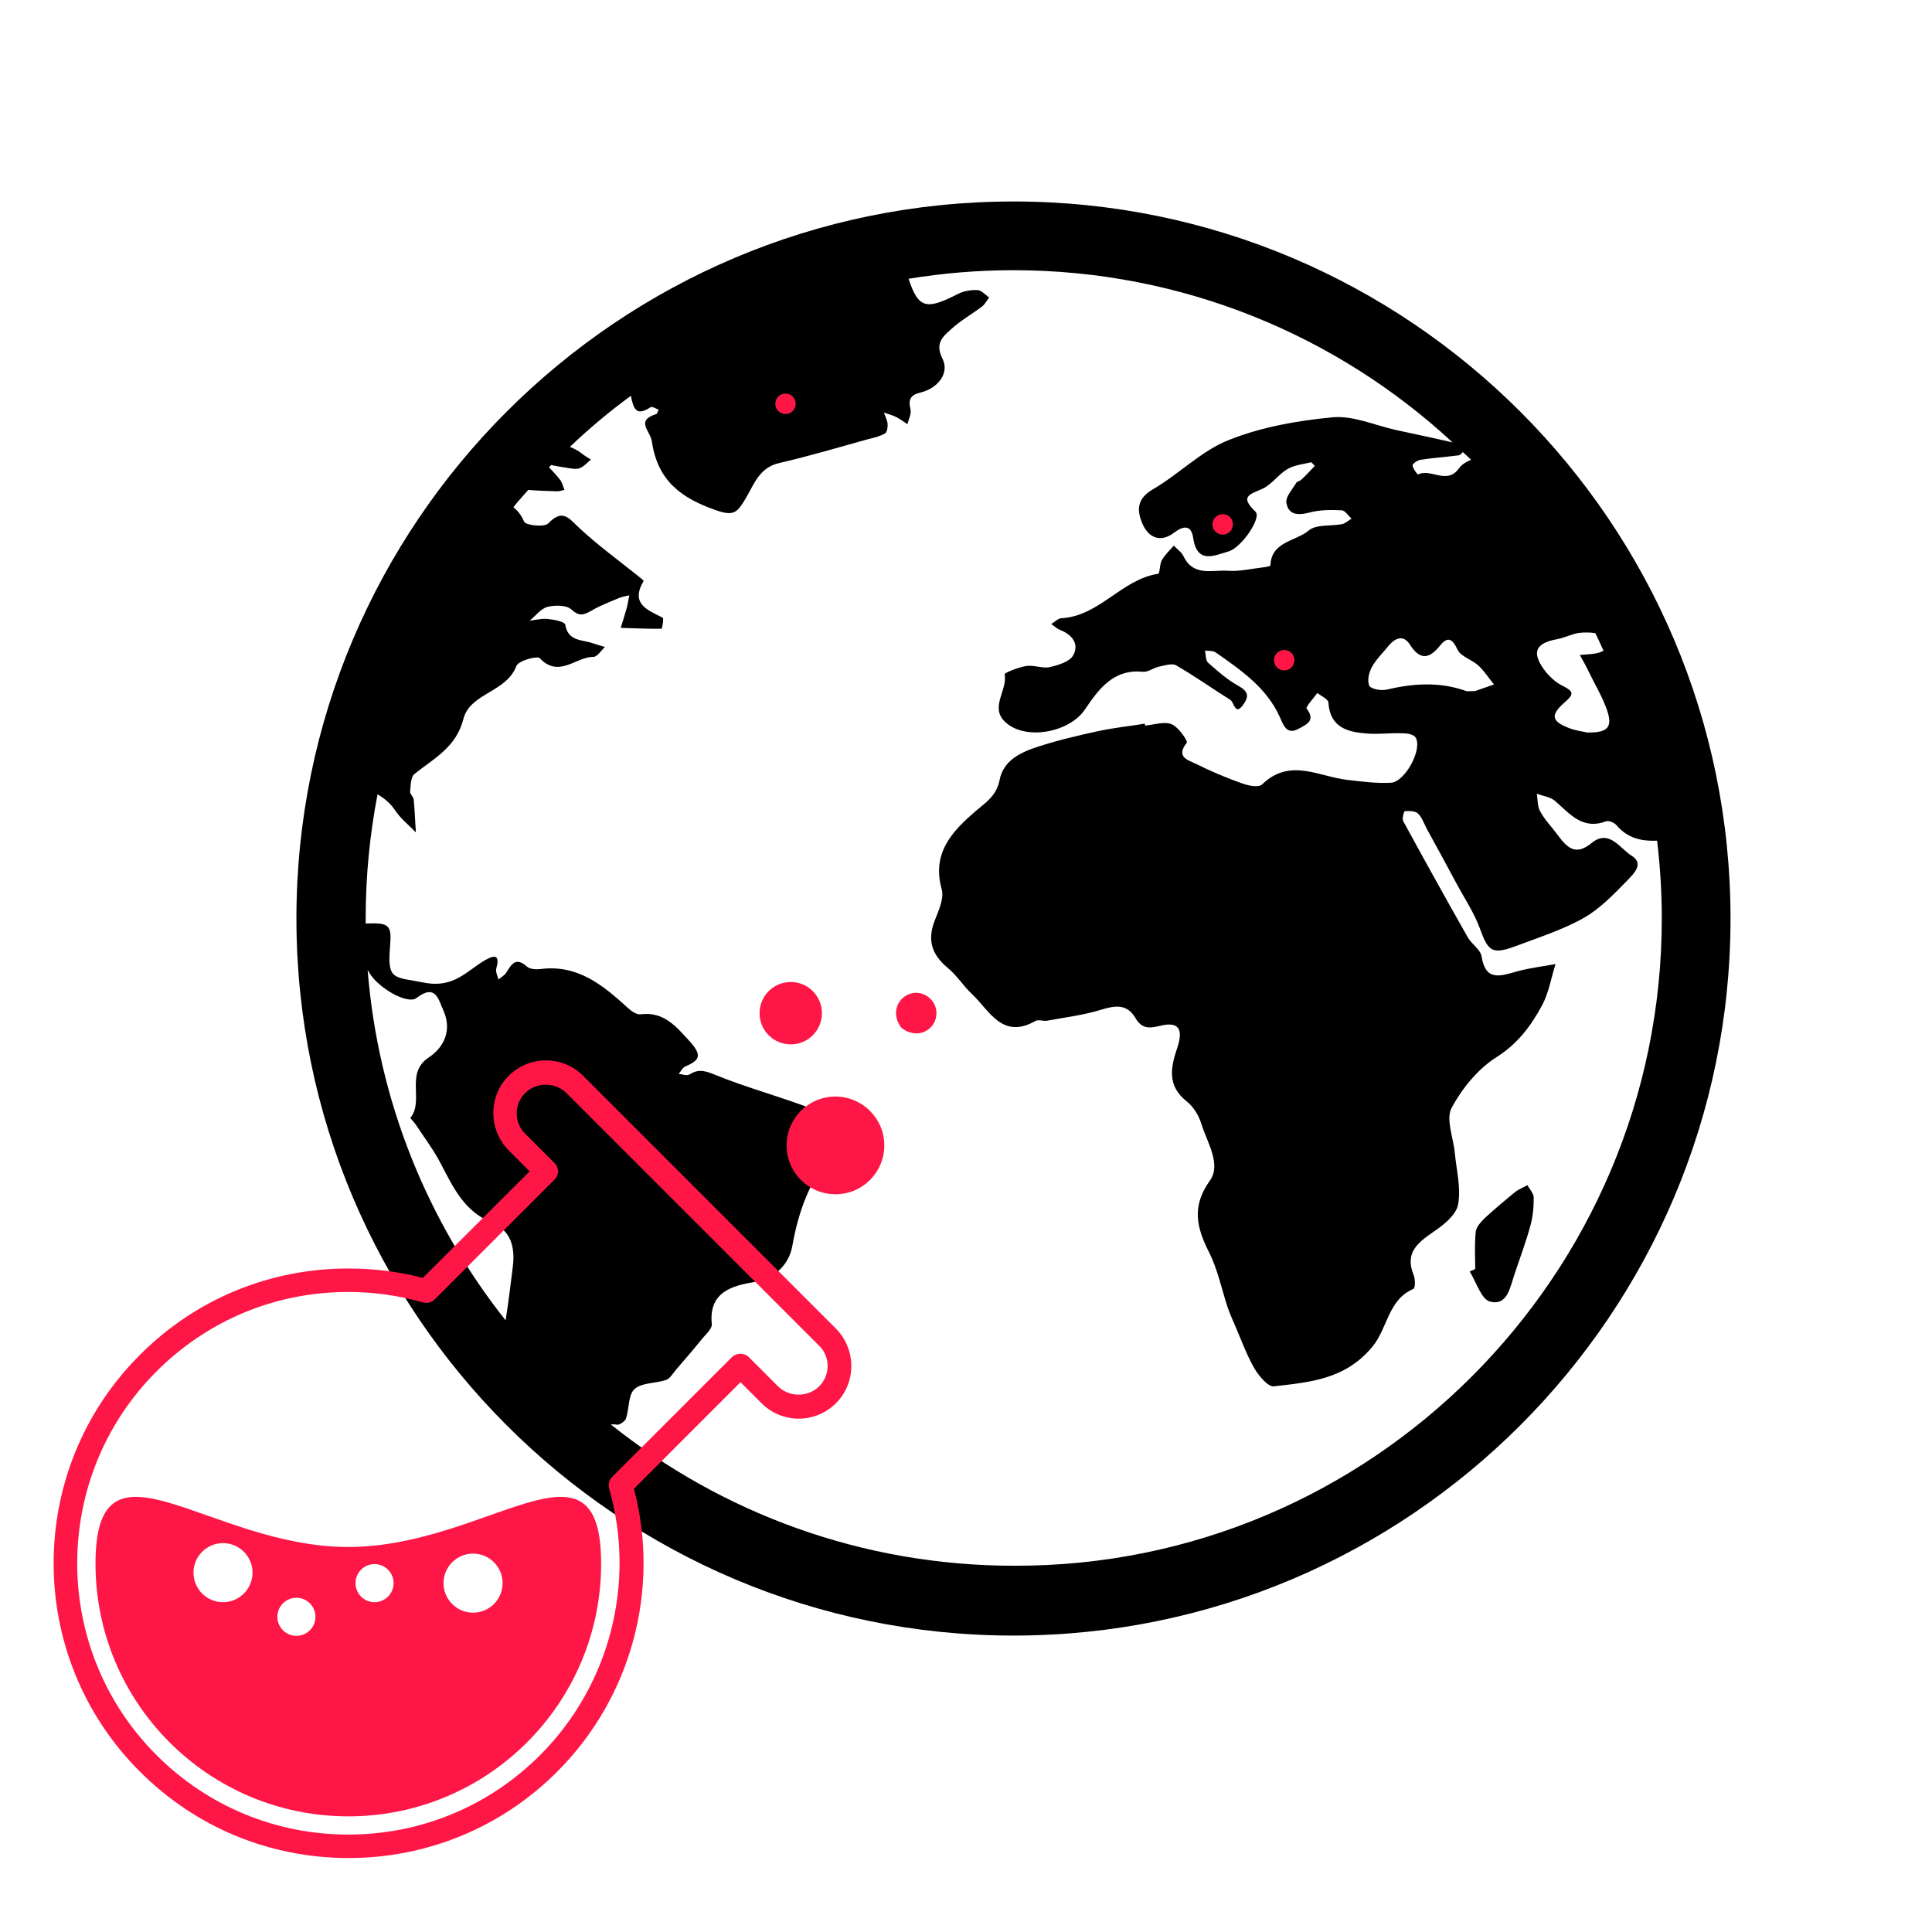
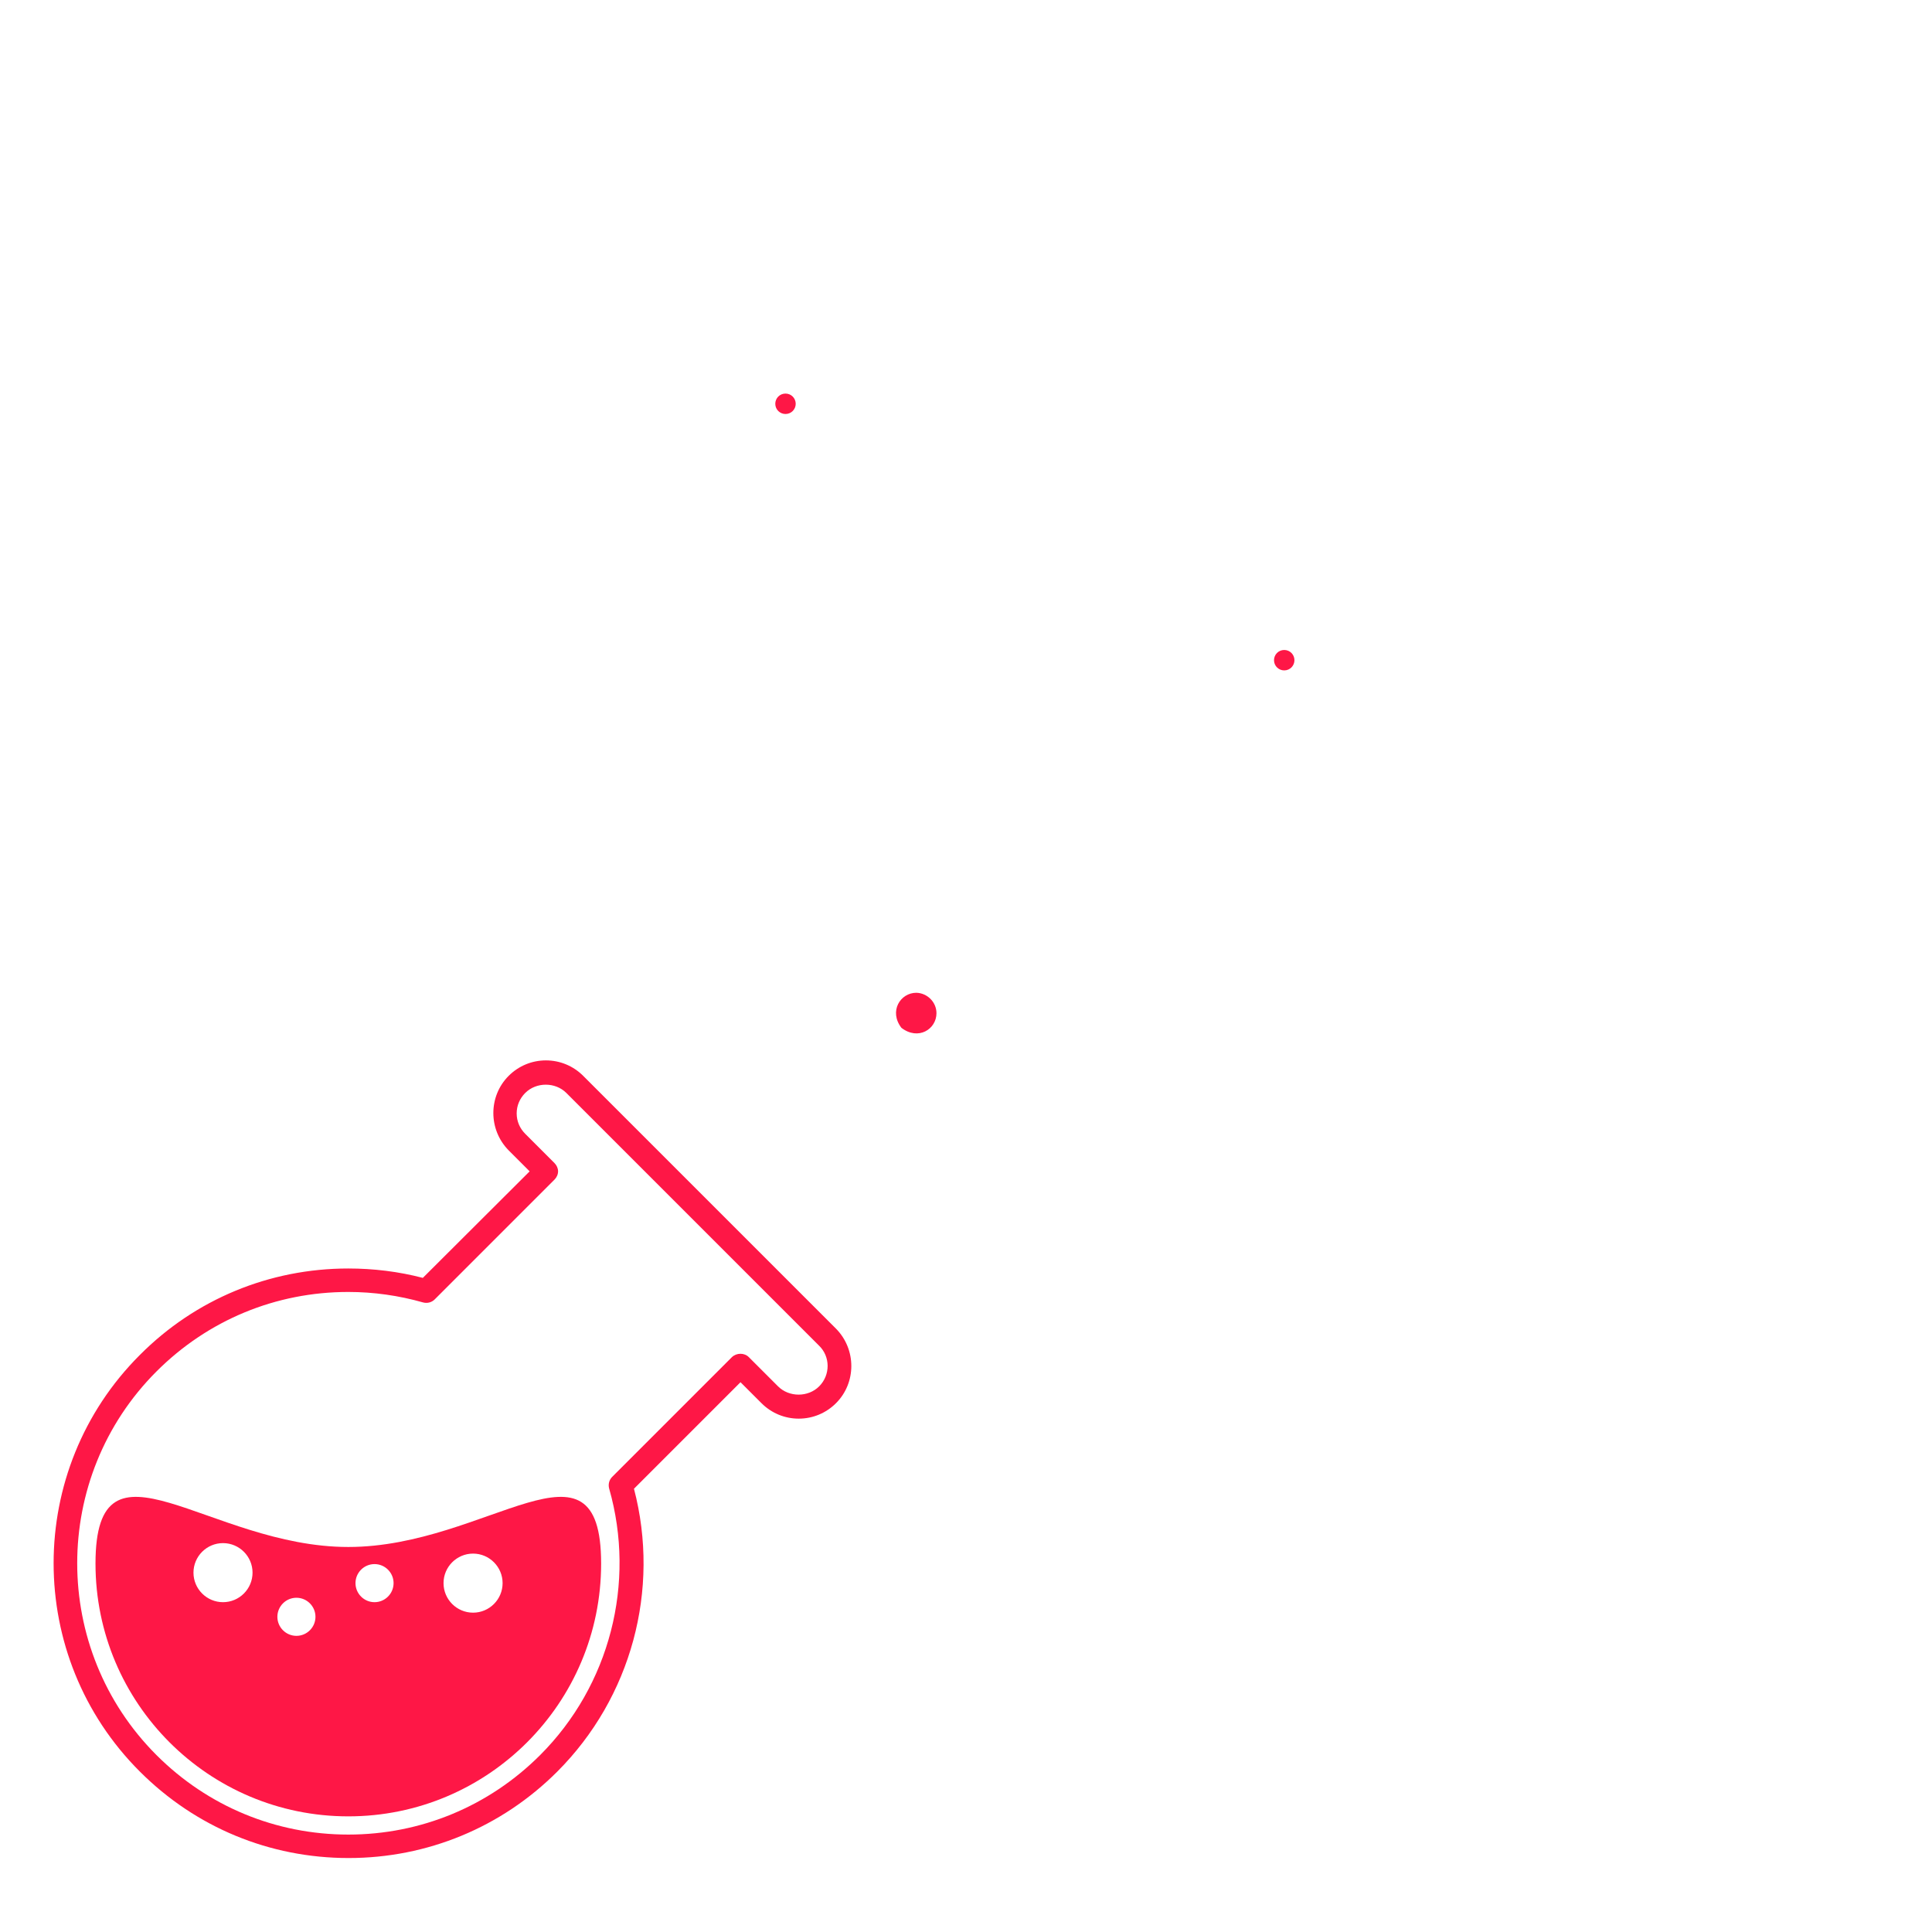
<svg xmlns="http://www.w3.org/2000/svg" version="1.1" id="Layer_1" x="0px" y="0px" viewBox="0 0 700 700" style="enable-background:new 0 0 700 700;" xml:space="preserve">
  <style type="text/css">
	.st0{fill:#FE1746;}
</style>
  <g>
-     <path d="M553.4,429.4c0.8,1.5,2.3,3,2.3,4.5c0,3.5-0.3,7.1-1.3,10.5c-1.6,5.9-3.8,11.6-5.7,17.4c-1.6,4.6-2.5,11.4-8.8,9.8   c-3.2-0.8-5-7.1-7.4-10.9c0.7-0.3,1.3-0.6,2-0.9c0-4.5-0.3-9.1,0.2-13.6c0.2-1.7,1.9-3.5,3.3-4.9c3.6-3.3,7.4-6.5,11.2-9.6   C550.5,430.8,552,430.2,553.4,429.4L553.4,429.4z M627,332.8c0,143.2-116.5,259.8-259.8,259.8S107.4,476,107.4,332.8   C107.4,189.5,223.9,73,367.2,73S627,189.5,627,332.8z M572.4,237.3c2-0.2,4-0.2,6-0.6c0.9-0.2,1.7-0.5,2.6-0.9   c-1-2.1-1.9-4.3-3-6.4c-1.9-0.3-3.9-0.3-5.8-0.1c-2.8,0.4-5.3,1.8-8.1,2.3c-7.6,1.4-9.2,4.6-4.8,10.8c1.8,2.5,4.3,4.9,7.1,6.2   c3.9,2,3.8,3,0.6,5.8c-5.4,4.7-4.9,6.9,1.5,9.4c2.3,0.9,4.8,1.2,6.6,1.6c7.5,0.1,9.3-1.9,7.1-8.3c-1.7-4.8-4.4-9.2-6.6-13.8   C574.6,241.2,573.5,239.3,572.4,237.3L572.4,237.3z M528.3,165c-4.6,0.6-9.2,0.9-13.7,1.6c-1.1,0.2-2.9,1.5-2.8,2   c0.1,1.2,1.8,3.4,2,3.3c4.6-2.3,10.5,3.9,14.8-2.2c0.9-1.3,2.6-2.4,4.4-3.1c-1-1-2-1.9-3-2.8C529.5,164.4,528.9,165,528.3,165   L528.3,165z M510.8,233.5c-2.4-3.7-5.4-2.3-7.8,0.6c-2,2.5-4.4,4.8-5.9,7.5c-1.1,2-1.8,4.9-1,6.8c0.5,1.2,4.1,1.9,6.1,1.5   c9.8-2.3,19.4-3,29.1,0.5c0.3,0.1,0.7,0,3.1,0c1.1-0.4,4-1.4,6.9-2.4c-1.9-2.3-3.5-4.9-5.7-6.9c-2.3-2.1-6.3-3.2-7.5-5.7   c-2.1-4.5-3.8-4.7-6.6-1.2C517.4,239.2,514.2,238.8,510.8,233.5L510.8,233.5z M155.4,383.1c5.7-3.8,8.4-10.1,5.2-17.1   c-1.7-3.7-2.7-9.8-9.7-4.4c-3.2,2.5-14.6-3.8-17.7-10.2c3.8,47.8,21.9,91.5,50,127c1-6.4,1.8-12.9,2.6-19.4   c0.9-7.2-0.7-13.2-7.7-16.1c-9.9-4-13.9-12.7-18.4-21.3c-2.6-5-6-9.5-9.1-14.2c-0.6-0.9-2-2.2-1.9-2.4   C153.8,398.7,146.6,388.9,155.4,383.1L155.4,383.1z M602.1,332.8c0-9.6-0.6-18.9-1.7-28.2c-5.4,0.2-10.6-0.7-14.8-5.7   c-0.8-0.9-2.8-1.7-3.8-1.3c-8.6,3.2-13.1-2.9-18.5-7.5c-1.7-1.4-4.3-1.7-6.5-2.5c0.4,2.2,0.2,4.7,1.3,6.5c1.7,3.1,4.3,5.7,6.4,8.6   c3.3,4.4,6.3,7.5,12.1,2.8c6.4-5.3,10.3,1.9,14.5,4.5c4.8,2.9,0.7,6.7-1.4,8.9c-4.9,5-9.9,10.3-15.9,13.7   c-7.8,4.4-16.5,7.1-24.9,10.3c-8.2,3-9.7,1.8-12.6-6.2c-2.1-5.9-5.7-11.2-8.7-16.8c-3.5-6.6-7.1-13.1-10.7-19.7   c-1-1.9-1.7-4.1-3.2-5.5c-1-0.9-3.1-0.9-4.7-0.8c-0.3,0-1.1,2.7-0.6,3.6c7.7,14.1,15.5,28.2,23.4,42.1c1.4,2.5,4.6,4.4,5,6.9   c1.4,9.1,6.7,7.2,12.7,5.5c4.6-1.3,9.3-1.8,14.1-2.7c-1.6,5-2.4,10.3-4.8,14.8c-4,7.5-8.9,14.1-16.7,19   c-6.7,4.3-12.4,11.3-16.2,18.4c-2.1,4.1,0.7,10.7,1.2,16.2c0.6,6.3,2.3,12.7,1.2,18.7c-0.7,3.8-5.2,7.4-8.9,9.9   c-5.8,4-10.5,7.6-7.2,15.7c0.6,1.5,0.6,4.7-0.1,5c-9.2,3.9-9.3,14.3-14.9,21c-9.8,11.8-22.6,12.8-35.6,14.3c-2.1,0.3-5.4-3.7-7-6.3   c-3-5.2-5-10.9-7.4-16.4c-0.9-2-1.7-3.9-2.4-5.9c-2.2-6.7-3.6-13.8-6.8-20.1c-4.5-9-6.3-16.5,0.4-25.9c4.2-5.9-1.1-13.9-3.2-20.7   c-0.9-3-2.9-6.1-5.3-8c-7-5.6-5.8-12.1-3.4-19.2c2.4-7.1,0.5-9.8-6.3-8.1c-4.3,1.1-6.7,0.8-8.9-3c-3-5-7.2-4.4-12.2-2.9   c-6.4,2-13.1,2.8-19.6,4c-1.4,0.3-3.2-0.5-4.3,0.1c-12.1,6.9-16.7-3.8-23.1-9.8c-3.1-2.9-5.4-6.7-8.7-9.4c-6-5-7.5-10.3-4.6-17.5   c1.4-3.5,3.3-7.8,2.4-11c-3.7-13.2,3.9-21.1,12.4-28.4c3.9-3.3,7.5-5.6,8.6-11.3c1.4-7.1,7.8-10,14-12c7.1-2.3,14.4-4,21.7-5.6   c5.6-1.2,11.3-1.8,16.9-2.7c0,0.3,0.1,0.5,0.1,0.7c3.2-0.3,6.9-1.6,9.6-0.5c2.5,1,6,6.2,5.5,6.7c-4.2,5.3,0.6,6.3,3.4,7.7   c5.4,2.7,11.1,5.1,16.8,7.1c2.2,0.8,5.9,1.5,7.1,0.3c10.1-9.8,20.7-2.7,31.1-1.6c5.2,0.6,10.5,1.3,15.6,1   c5.1-0.3,11.5-12.2,8.9-16.4c-0.7-1.1-2.9-1.5-4.5-1.5c-4.3-0.2-8.6,0.4-12.8,0.1c-7.1-0.5-13.7-2-14.3-11.3   c-0.1-1.2-2.6-2.3-4-3.4c-1.4,1.9-4.3,5.1-3.9,5.6c3.4,4.4,0,5.8-2.8,7.3c-4.5,2.5-5.6-1.4-6.9-4.2c-4.8-10.7-14.1-17-23.2-23.4   c-1-0.7-2.6-0.5-3.9-0.7c0.3,1.5,0.2,3.6,1.1,4.4c3.5,3.1,7,6.2,11,8.4c3.4,1.9,4,3.6,1.9,6.6c-3.1,4.6-3.4-0.6-4.8-1.5   c-6.5-4.1-12.9-8.6-19.6-12.5c-1.5-0.9-4.1,0-6.1,0.4c-2.1,0.4-4.1,2.1-6,1.9c-10.9-1.1-16.2,6.6-21.1,13.8   c-5.6,8.2-21.6,11.3-28.9,4.3c-5.5-5.3,1-11.4-0.1-17.2c-0.1-0.5,5.1-2.6,7.9-3c2.8-0.4,5.9,1,8.5,0.4c3-0.7,7.1-1.9,8.4-4.2   c2.3-4-0.2-7.5-4.6-9.2c-1.2-0.5-2.2-1.4-3.3-2.2c1.2-0.7,2.4-2,3.6-2.1c13.8-0.7,21.9-14.1,35.1-16.1c0.7-0.1,0.5-3.5,1.4-5   c1.1-1.9,2.8-3.5,4.3-5.2c1.2,1.3,2.9,2.4,3.6,4c3.6,7.3,10.4,4.7,16,5.1c4.1,0.3,8.3-0.7,12.5-1.2c1-0.1,2.8-0.4,2.9-0.7   c0.3-8.8,9.2-8.7,13.9-12.7c2.7-2.3,8-1.5,12.1-2.3c1.2-0.3,2.3-1.3,3.4-2c-1.2-1-2.3-2.9-3.5-3c-3.9-0.2-8-0.2-11.7,0.8   c-4.2,1.1-7.7,0.9-8.4-3.5c-0.4-2.2,2.2-4.9,3.6-7.3c0.3-0.5,1.3-0.6,1.8-1.1c1.7-1.6,3.3-3.3,4.9-5c-0.5-0.4-1.1-1.3-1.4-1.3   c-2.9,0.7-6.1,1-8.6,2.5c-3.2,1.9-5.5,5.4-8.8,7c-4.4,2.1-8.8,2.6-2.7,8.4c2.3,2.2-5.1,13.1-9.8,14.4c-5.2,1.5-11.4,4.7-12.8-5   c-0.7-4.5-3.3-4.5-6.9-1.8c-4.7,3.6-9.1,2.1-11.4-3.1c-2.1-4.8-2.3-9.1,3.7-12.6c9.5-5.5,17.6-14,27.6-17.9   c11.8-4.7,24.8-7,37.5-8.2c7.5-0.7,15.3,2.9,23,4.6c6.8,1.5,13.7,2.9,20.5,4.5c-41.8-38.7-97.8-62.4-159.2-62.4   c-12.9,0-25.6,1.1-37.9,3.1c3.6,11.1,6.7,11.2,17.9,5.5c2.1-1.1,4.8-1.5,7.1-1.4c1.4,0.1,2.8,1.7,4.2,2.7c-0.9,1.1-1.5,2.4-2.5,3.2   c-3.7,2.8-7.8,5.1-11.2,8.2c-3,2.7-6.1,5.1-3.2,10.8c2.6,5.2-1.7,10.7-7.9,12.2c-3.7,0.9-4.6,2.5-3.7,6.1c0.4,1.6-0.7,3.6-1.1,5.4   c-1.4-0.9-2.7-1.9-4.1-2.6c-1.4-0.7-2.9-1.1-4.4-1.6c0.4,1.4,1.2,2.7,1.3,4.1c0.1,1.2-0.2,3-0.9,3.4c-1.8,1.1-4,1.6-6.1,2.1   c-10.8,3-21.5,6.2-32.4,8.7c-7.3,1.7-9.2,8.2-12.2,13.1c-3,5-4.3,6.1-10.5,4c-12.6-4.4-21.2-10.6-23.3-24.9   c-0.6-4.1-6.1-7.5,1.6-10c0.4-0.1,0.6-1.1,0.8-1.6c-0.9-0.3-2.3-1.2-2.8-0.9c-5.2,3.4-6.2,0.9-7.2-4l0-0.1   c-7.8,5.7-15.2,11.9-22.1,18.5c1.6,0.7,3.1,1.4,4.4,2.5c1,0.8,2.1,1.4,3.2,2.1c-1.3,1.1-2.5,2.5-4,3.1c-1.1,0.5-2.7,0.2-4.1,0   c-2.1-0.3-4.2-0.7-6.3-1.1c-0.3,0.3-0.5,0.5-0.8,0.8c1.4,1.5,2.8,2.9,4,4.5c0.8,1,1.1,2.4,1.6,3.7c-1,0.2-2,0.6-2.9,0.5   c-3.4-0.1-6.8-0.2-10.2-0.5c-1.8,2.1-3.7,4.1-5.4,6.3c1.6,1.2,2.9,2.9,3.9,5.2c0.6,1.4,7.5,2.1,8.8,0.6c5.2-5.4,7.4-1.8,11.1,1.6   c6.4,6,13.5,11.2,20.4,16.7c1.1,0.9,3.1,2.4,3,2.6c-4.9,8.3,1.4,10.5,6.9,13.3c0.5,0.2-0.2,4-0.4,4c-4.9,0.1-9.8-0.2-14.8-0.3   c0.8-2.4,1.5-4.9,2.2-7.3c0.4-1.5,0.6-3,0.9-4.5c-1.3,0.3-2.6,0.5-3.8,1c-3.3,1.4-6.7,2.7-9.8,4.5c-2.7,1.5-4.4,2.4-7.4-0.4   c-1.7-1.6-6-1.6-8.7-0.9c-2.4,0.7-4.3,3.3-6.4,5c2.3-0.3,4.6-0.9,6.8-0.6c2.2,0.2,5.9,1,6.1,2c1,6.2,6.2,5.4,10.1,6.8   c1.4,0.5,2.9,0.9,4.3,1.3c-1.4,1.3-2.8,3.6-4.2,3.6c-6.4,0-12.5,7.8-19.4,0.5c-0.9-1-7.8,0.9-8.5,2.8c-3.6,9.6-16.8,9.8-19.2,19.2   c-2.6,10.3-10.7,14.3-17.7,19.9c-1.4,1.1-1.4,4.2-1.6,6.4c-0.1,0.9,1.2,1.9,1.3,2.9c0.4,4,0.5,8,0.8,11.9c-2.6-2.7-5.6-5-7.6-8.1   c-1.7-2.5-3.9-4.3-6.3-5.7c-2.8,14.5-4.3,29.5-4.3,44.8c0,0.7,0,1.3,0,2h0.4c8.3-0.3,9.1,0.6,8.4,8.7c-1,12,1.5,10.6,12.2,12.7   c11,2.2,15.5-4.2,22.4-8.2c4.1-2.3,5.1-1.1,3.9,3.2c-0.3,1.1,0.5,2.6,0.8,3.9c1-0.9,2.3-1.5,2.9-2.6c1.9-3.1,3.5-5.6,7.4-2.1   c1.1,1,3.4,1.1,5,0.9c13.5-1.7,22.6,5.9,31.6,14.1c1.2,1.1,3.1,2.5,4.6,2.3c8.4-1,12.7,4.2,17.8,9.8c4.4,4.9,3.9,6.8-1.6,9.1   c-1,0.4-1.6,1.8-2.4,2.7c1.3,0.1,3,0.8,3.9,0.2c2.9-1.8,4.9-1.6,8.5-0.2c12.3,5.1,25.2,8.4,37.6,13.3c9.1,3.5,11.3,8.2,5.4,15.6   c-8,10.1-12,20.9-14.2,33.3c-1,6-5.4,11.7-13.8,13.2c-7.6,1.3-16.6,3.4-15.4,15.2c0.2,1.9-2.6,4.1-4.1,6.1   c-2.8,3.5-5.8,6.9-8.8,10.4c-1.2,1.4-2.2,3.3-3.7,3.8c-3.8,1.3-8.8,0.9-11.4,3.3c-2.3,2.1-1.9,7.1-3.1,10.7c-0.4,1-2.4,2.4-3.3,2.2   c-0.8-0.2-1.5-0.1-2.2-0.1c40.1,32,90.9,51.2,146.1,51.2C496.7,567.7,602.1,462.3,602.1,332.8L602.1,332.8z" />
-   </g>
+     </g>
  <g>
    <path class="st0" d="M211.3,389.8c-3.6-3.6-8.4-5.6-13.5-5.6c-5.1,0-9.9,2-13.5,5.6c-7.4,7.4-7.4,19.5,0,27l7.6,7.6L153.2,463   c-8.8-2.3-17.9-3.4-27-3.4c-28.5,0-55.4,11.1-75.5,31.3C9,532.5,9,600.3,50.7,641.9c20.2,20.2,47,31.3,75.6,31.3   c28.5,0,55.4-11.1,75.6-31.3c26.8-26.8,37.4-65.9,27.8-102.5l38.6-38.6l7.6,7.6c3.6,3.6,8.4,5.6,13.5,5.6c5.1,0,9.9-2,13.5-5.6   c7.4-7.4,7.4-19.5,0-27L211.3,389.8z M296.8,502.3c-4,4-10.9,4-14.9,0l-10.6-10.6c-1.6-1.6-4.4-1.6-6.1,0l-43.4,43.4   c-1.1,1.1-1.5,2.7-1.1,4.2c9.8,34.3,0.2,71.4-25,96.6c-18.6,18.6-43.3,28.8-69.5,28.8s-50.9-10.2-69.5-28.8   c-38.3-38.3-38.3-100.7,0-139c18.6-18.6,43.2-28.8,69.5-28.8c9.2,0,18.3,1.3,27.1,3.8c1.5,0.4,3.1,0,4.2-1.1l43.4-43.4   c0.8-0.8,1.3-1.9,1.3-3c0-1.1-0.5-2.2-1.3-3l-10.6-10.6c-2-2-3.1-4.6-3.1-7.4c0-2.8,1.1-5.4,3.1-7.4c4-4,10.9-4,14.9,0l91.5,91.5   C300.9,491.5,300.9,498.2,296.8,502.3L296.8,502.3z" />
-     <path class="st0" d="M320.4,415c0,9.8-7.9,17.7-17.7,17.7c-9.8,0-17.7-7.9-17.7-17.7c0-9.8,7.9-17.7,17.7-17.7   C312.4,397.3,320.4,405.2,320.4,415" />
-     <path class="st0" d="M297.8,367.1c0,6.2-5,11.3-11.3,11.3c-6.2,0-11.3-5-11.3-11.3c0-6.2,5-11.3,11.3-11.3   C292.8,355.8,297.8,360.9,297.8,367.1" />
    <path class="st0" d="M339.3,367.1c0,5.8-6.6,10-12.7,5.3c-4.6-6-0.4-12.7,5.4-12.7C336,359.8,339.3,363.1,339.3,367.1" />
-     <path class="st0" d="M446.7,190c0,2-1.6,3.7-3.7,3.7c-2,0-3.7-1.6-3.7-3.7c0-2,1.6-3.7,3.7-3.7C445.1,186.3,446.7,187.9,446.7,190" />
    <path class="st0" d="M288.3,146.3c0,2-1.6,3.7-3.7,3.7c-2,0-3.7-1.6-3.7-3.7c0-2,1.6-3.7,3.7-3.7   C286.7,142.6,288.3,144.3,288.3,146.3" />
    <path class="st0" d="M469,239.2c0,2-1.6,3.7-3.7,3.7c-2,0-3.7-1.6-3.7-3.7c0-2,1.6-3.7,3.7-3.7C467.4,235.5,469,237.2,469,239.2" />
    <path class="st0" d="M126.2,560.5c-50.6,0-91.6-44.6-91.6,6c0,50.6,41,91.6,91.6,91.6c50.6,0,91.6-41,91.6-91.6   C217.8,515.9,176.8,560.5,126.2,560.5z M80.8,580.5c-5.9,0-10.7-4.8-10.7-10.7c0-5.9,4.8-10.7,10.7-10.7c5.9,0,10.7,4.8,10.7,10.7   C91.5,575.7,86.7,580.5,80.8,580.5z M107.4,592.7c-3.8,0-6.9-3.1-6.9-6.9c0-3.8,3.1-6.9,6.9-6.9c3.8,0,6.9,3.1,6.9,6.9   C114.3,589.6,111.2,592.7,107.4,592.7z M135.7,580.5c-3.8,0-6.9-3.1-6.9-6.9c0-3.8,3.1-6.9,6.9-6.9c3.8,0,6.9,3.1,6.9,6.9   C142.6,577.4,139.5,580.5,135.7,580.5z M171.4,584.3c-5.9,0-10.7-4.8-10.7-10.7c0-5.9,4.8-10.7,10.7-10.7c5.9,0,10.7,4.8,10.7,10.7   C182.1,579.5,177.3,584.3,171.4,584.3z" />
  </g>
</svg>